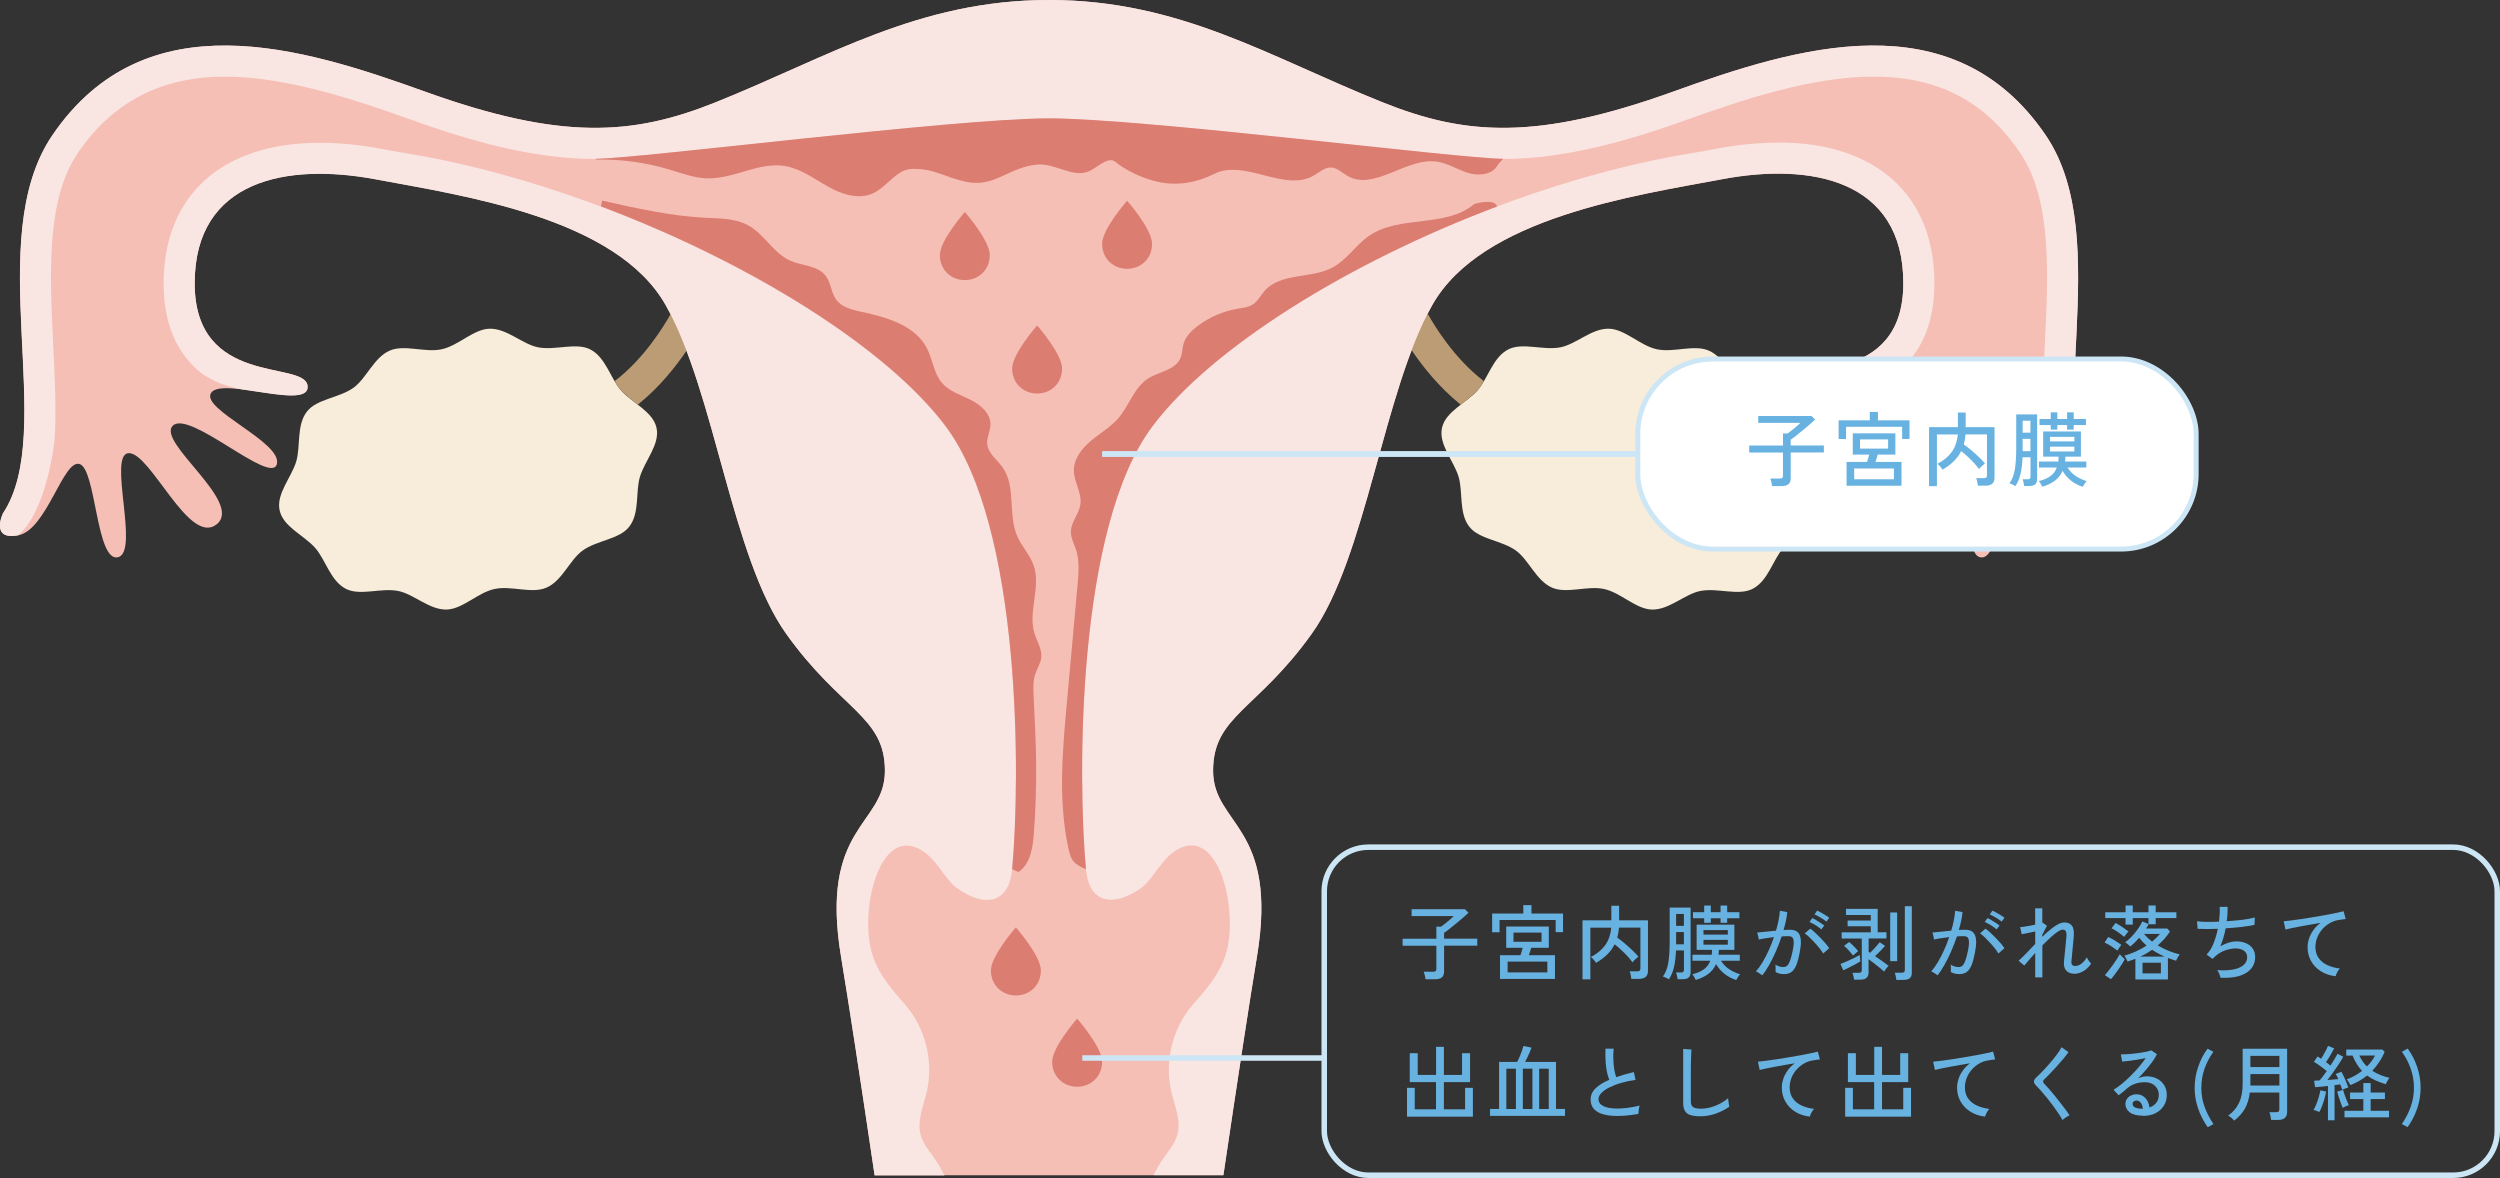
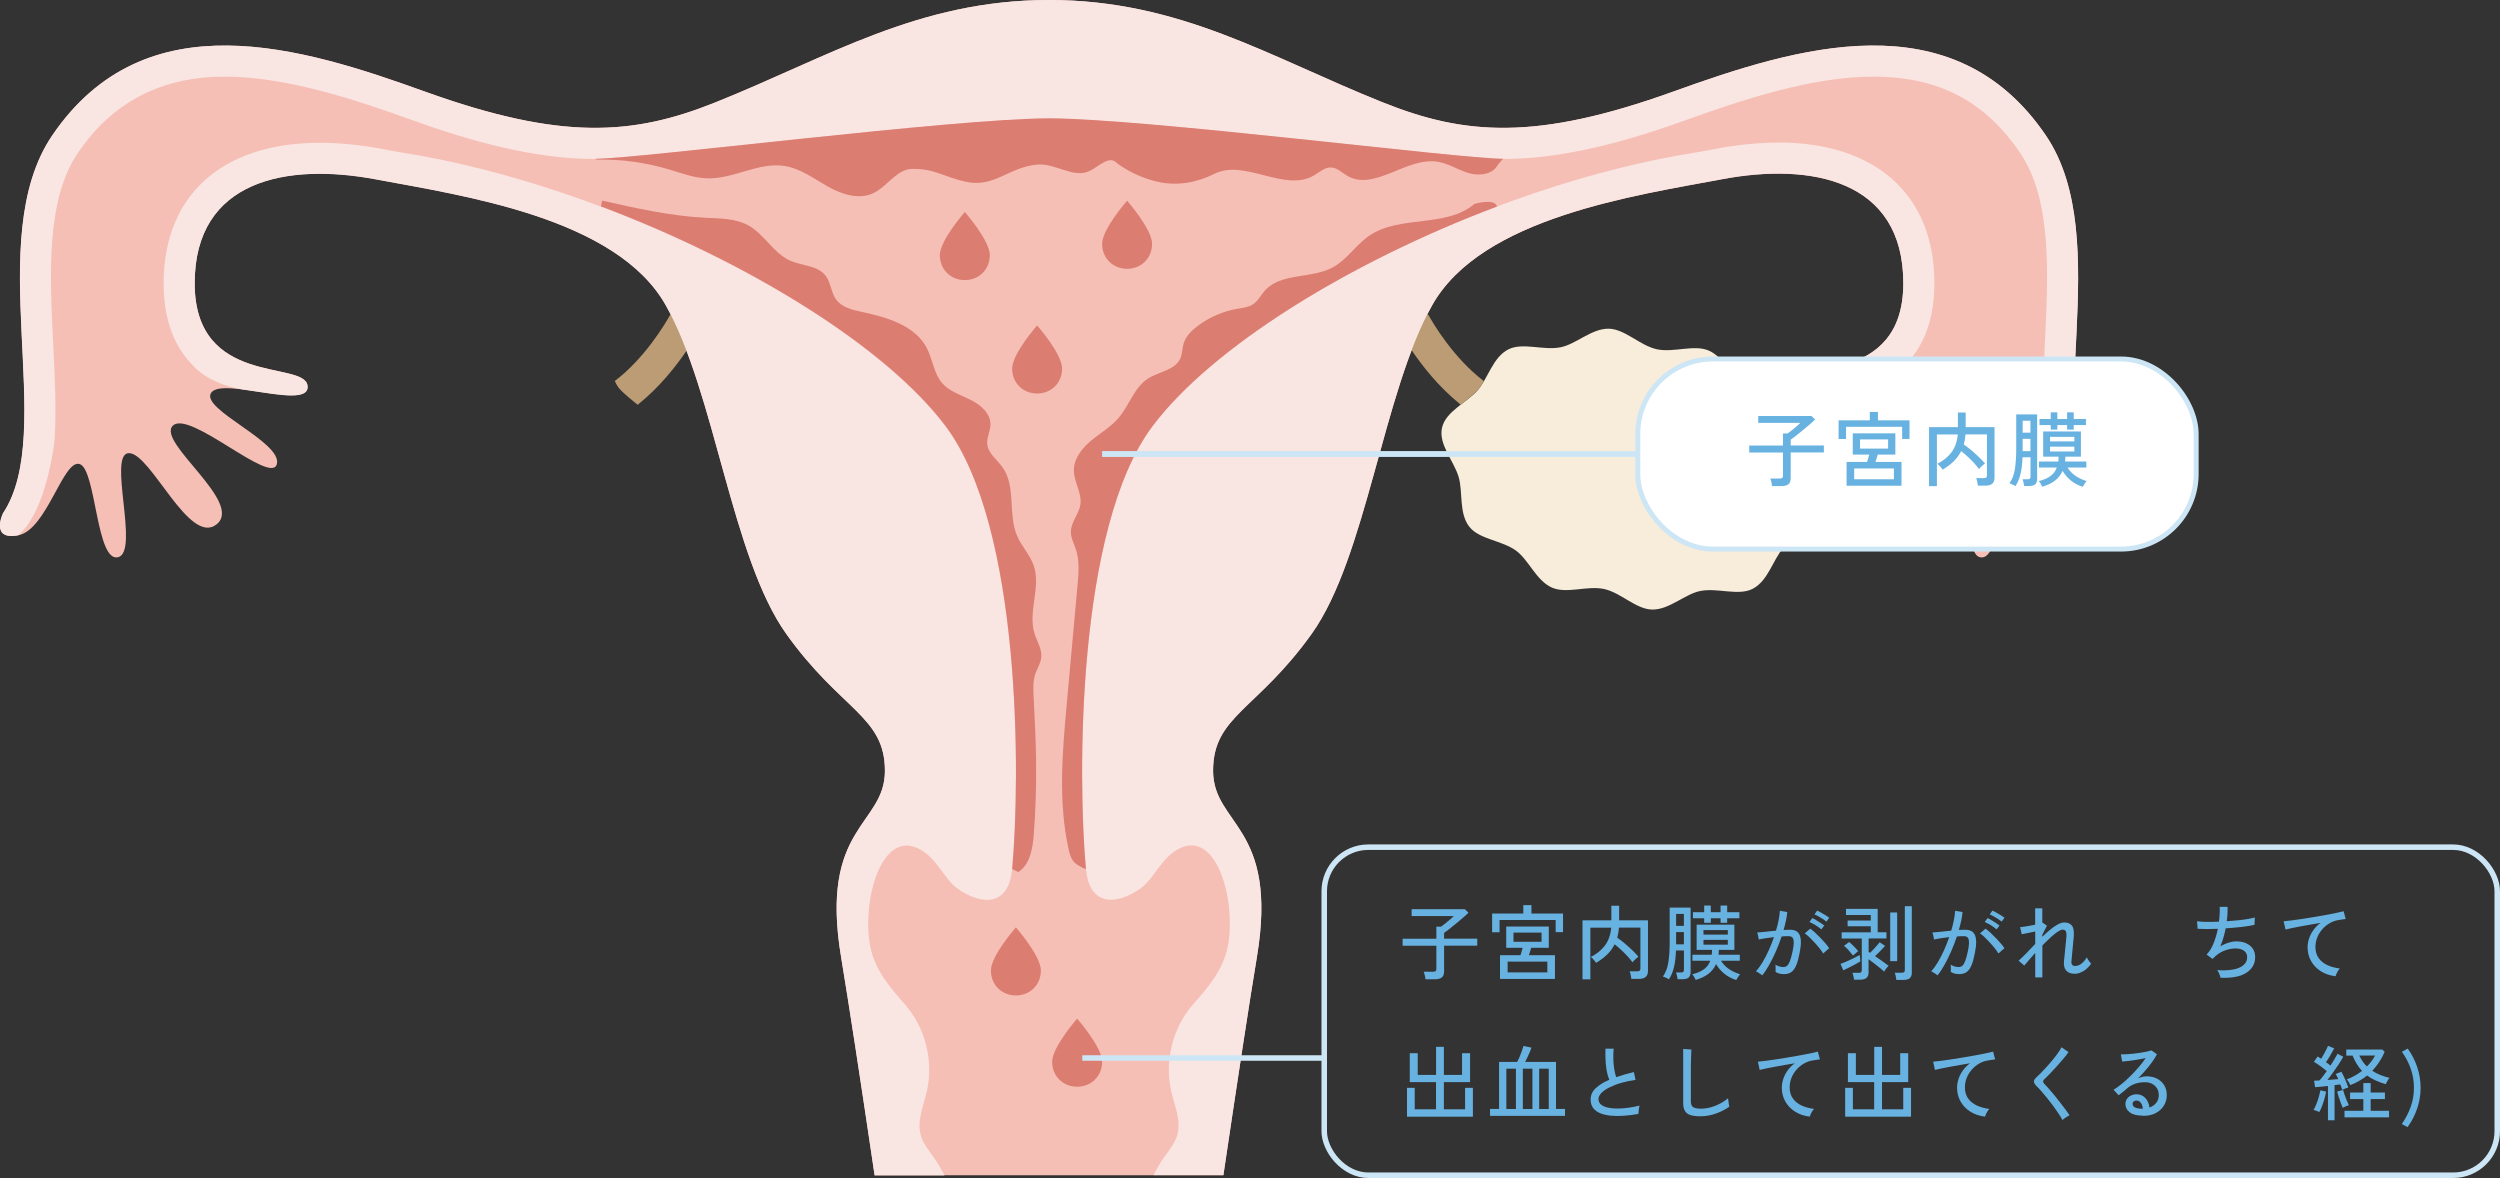
<svg xmlns="http://www.w3.org/2000/svg" id="_レイヤー_2" data-name="レイヤー 2" viewBox="0 0 427.36 201.37">
  <rect x="0" y="0" width="427.36" height="201.37" fill="#333333" stroke="none" />
  <defs>
    <style>
      .cls-1 {
        fill: #f8ecda;
      }

      .cls-2 {
        fill: #bc9c74;
      }

      .cls-3 {
        fill: #dc7d72;
      }

      .cls-4 {
        fill: #f6bfb6;
      }

      .cls-5, .cls-6, .cls-7 {
        stroke: #cde6f5;
        stroke-miterlimit: 10;
      }

      .cls-5, .cls-7 {
        fill: none;
      }

      .cls-8 {
        fill: #68b2e1;
      }

      .cls-6 {
        fill: #fff;
        stroke-width: .85px;
      }

      .cls-9 {
        fill: #f9e6e3;
      }

      .cls-7 {
        stroke-width: .94px;
      }
    </style>
  </defs>
  <g id="_デザイン" data-name="デザイン">
    <g>
      <path class="cls-4" d="M358.15,87.75c-9.36-14.05,3.69-46.78-8.43-64.61-15.92-23.41-42.73-15.03-63.67-7.49-23.41,8.43-35.58,7.49-49.63,1.87C216.99,9.75,201.79.01,179.33,0c-22.45.01-37.65,9.75-57.08,17.52-14.05,5.62-26.22,6.55-49.63-1.87C51.68,8.11,24.87-.27,8.95,23.14c-12.12,17.83.94,50.57-8.43,64.61,0,0-2.25,4.68,2.62,3.75,4.87-.94,7.68-13.11,10.49-12.17,2.81.94,2.81,16.86,6.55,15.92,3.75-.94-1.87-17.79,1.87-17.79s10.3,15.92,14.98,12.17c4.68-3.75-10.3-14.05-7.49-16.86s16.86,10.3,17.79,6.55c.94-3.75-13.11-9.36-11.24-12.17,1.87-2.81,17.04,3.13,16.48-1.24-.56-4.38-19.29.31-19.29-17.49s15.92-20.6,30.9-17.79c14.98,2.81,41.2,6.55,49.63,21.54,8.43,14.98,11.24,43.07,20.6,56.18,9.36,13.11,16.86,14.05,16.86,23.41s-11.24,9.36-7.49,31.84c1.24,7.43,3.4,21.51,5.73,37.3h59.62c2.34-15.79,4.49-29.88,5.73-37.3,3.75-22.47-7.49-22.47-7.49-31.84s7.49-10.3,16.86-23.41c9.36-13.11,12.17-41.2,20.6-56.18,8.43-14.98,34.65-18.73,49.63-21.54,14.98-2.81,30.9,0,30.9,17.79s-18.73,13.11-19.29,17.49c-.56,4.38,14.61-1.57,16.48,1.24,1.87,2.81-12.17,8.43-11.24,12.17.94,3.75,14.98-9.36,17.79-6.55,2.81,2.81-12.17,13.11-7.49,16.86,4.68,3.75,11.24-12.17,14.98-12.17s-1.87,16.86,1.87,17.79c3.75.94,3.75-14.98,6.56-15.92,2.81-.94,5.62,11.24,10.49,12.17,4.87.94,2.62-3.75,2.62-3.75Z" />
-       <path class="cls-1" d="M112.23,73.14c.62,2.81-1.98,5.57-2.83,8.34-.79,2.59,0,6.27-1.88,8.61-1.69,2.11-5.5,2.28-7.92,4.02-2.22,1.6-3.48,5.18-6.2,6.35-2.53,1.09-6.02-.4-8.89.23-2.87.63-5.42,3.44-8.17,3.51-2.96.07-5.61-2.66-8.29-3.18-2.94-.57-6.46.87-8.88-.34-2.69-1.34-3.5-5.01-5.31-7.04-1.93-2.16-5.44-3.58-6.06-6.39-.62-2.81,1.98-5.57,2.83-8.34.79-2.59,0-6.27,1.88-8.61,1.69-2.11,5.5-2.28,7.92-4.02,2.22-1.6,3.48-5.18,6.2-6.35,2.53-1.09,6.02.4,8.89-.23,2.87-.63,5.42-3.44,8.17-3.51,2.96-.07,5.61,2.66,8.29,3.18,2.94.57,6.46-.87,8.88.34,2.69,1.34,3.5,5.01,5.31,7.04,1.93,2.16,5.44,3.58,6.06,6.39Z" />
      <path class="cls-2" d="M109.18,69.05c3.57-2.88,6.33-6.38,8.17-9.08l2.23-4.42-4.96-1.83c-.98,1.76-4.39,7.49-9.51,11.4,0,0,.27.85,1.07,1.64s1.87,1.67,2.25,1.97.62.48.62.48l.13-.14Z" />
      <path class="cls-1" d="M246.5,73.14c-.62,2.81,1.98,5.57,2.83,8.34.79,2.59,0,6.27,1.88,8.61,1.69,2.11,5.5,2.28,7.92,4.02,2.22,1.6,3.48,5.18,6.2,6.35,2.53,1.09,6.02-.4,8.89.23,2.87.63,5.42,3.44,8.17,3.51,2.96.07,5.61-2.66,8.29-3.18,2.94-.57,6.46.87,8.88-.34,2.69-1.34,3.5-5.01,5.31-7.04,1.93-2.16,5.44-3.58,6.06-6.39.62-2.81-1.98-5.57-2.83-8.34-.79-2.59,0-6.27-1.88-8.61-1.69-2.11-5.5-2.28-7.92-4.02-2.22-1.6-3.48-5.18-6.2-6.35-2.53-1.09-6.02.4-8.89-.23-2.87-.63-5.42-3.44-8.17-3.51-2.96-.07-5.61,2.66-8.29,3.18-2.94.57-6.46-.87-8.88.34-2.69,1.34-3.5,5.01-5.31,7.04-1.93,2.16-5.44,3.58-6.06,6.39Z" />
      <path class="cls-2" d="M249.55,69.05c-3.57-2.88-6.33-6.38-8.17-9.08l-2.23-4.42,4.96-1.83c.98,1.76,4.39,7.49,9.51,11.4,0,0-.27.85-1.07,1.64-.8.79-1.87,1.67-2.25,1.97-.38.29-.62.48-.62.48l-.13-.14Z" />
      <path class="cls-9" d="M355.53,91.5c-4.94-4.21-6.2-16.18-6.2-16.18-.33-5.12-.06-10.68.22-16.38.6-12.19,1.23-24.8-4.22-32.81-6.04-8.89-14.01-13.03-25.08-13.03-10.55,0-22.26,3.9-32.41,7.55-12.36,4.45-22.18,6.52-30.9,6.52-7.41,0-61.45-6.91-77.65-6.91h.07c-16.2,0-70.24,6.91-77.65,6.91-8.72,0-18.53-2.07-30.9-6.52-10.14-3.65-21.85-7.55-32.41-7.55s-19.04,4.14-25.08,13.03c-5.45,8.01-4.83,20.62-4.22,32.81.28,5.7.56,11.26.22,16.38,0,0-1.26,11.97-6.2,16.18-4.87.94-2.62-3.75-2.62-3.75,9.36-14.05-3.69-46.78,8.43-64.61C24.87-.27,51.68,8.11,72.62,15.65c23.41,8.43,35.58,7.49,49.63,1.87C141.69,9.74,156.9,0,179.37,0h-.07c22.47,0,37.68,9.74,57.12,17.52,14.05,5.62,26.22,6.55,49.63-1.87,20.94-7.54,47.76-15.92,63.67,7.49,12.12,17.83-.94,50.57,8.43,64.61,0,0,2.25,4.68-2.62,3.75Z" />
      <g>
        <path class="cls-9" d="M157.4,194.05c-.69-2.43.44-4.95,1.02-7.41,1.21-5.17-.2-10.89-3.7-14.9-2.45-2.81-5.2-5.83-5.99-10.12-1.39-7.55,1.85-19.71,8.27-16.57,3.16,1.54,4.34,5.21,6.72,6.87,4.26,2.98,8.71,2.9,9.28-3.31,1.41-15.48,1.66-58.37-11.38-75.73-14.58-19.4-56.85-41.16-93.12-46.83-1.17-.18-2.28-.42-3.34-.61-3.65-.68-7.18-1.03-10.49-1.03-16.72,0-26.7,8.99-26.7,24.04,0,6.84,2.2,11.27,5.19,14.2,0,0,2.65,3.3,9.62,4.13l.46.07c4.62.68,9.66,1.65,9.33-.91-.56-4.38-19.29.31-19.29-17.49s15.92-20.6,30.9-17.79c14.98,2.81,41.2,6.55,49.63,21.54,8.43,14.98,11.24,43.07,20.6,56.18,9.36,13.11,16.86,14.05,16.86,23.41s-11.24,9.36-7.49,31.84c1.24,7.43,3.4,21.51,5.73,37.3h11.94c-.55-1.07-1.15-2.12-1.84-3.1-.85-1.19-1.82-2.35-2.22-3.76Z" />
        <path class="cls-9" d="M303.98,24.38c-3.31,0-6.84.35-10.49,1.03-1.06.2-2.17.43-3.34.61-36.26,5.67-78.54,27.43-93.12,46.83-13.04,17.36-12.79,60.25-11.38,75.73.56,6.21,5.01,6.29,9.28,3.31,2.38-1.66,3.56-5.33,6.72-6.87,6.42-3.14,9.66,9.02,8.27,16.57-.79,4.3-3.54,7.32-5.99,10.12-3.49,4.01-4.91,9.73-3.7,14.9.58,2.46,1.72,4.98,1.02,7.41-.4,1.41-1.37,2.57-2.22,3.76-.7.98-1.29,2.03-1.84,3.1h11.94c2.34-15.79,4.49-29.88,5.73-37.3,3.75-22.47-7.49-22.47-7.49-31.84s7.49-10.3,16.86-23.41c9.36-13.11,12.17-41.2,20.6-56.18,8.43-14.98,34.65-18.73,49.63-21.54,14.98-2.81,30.9,0,30.9,17.79s-18.73,13.11-19.29,17.49c-.33,2.56,4.71,1.59,9.33.91l.46-.07c6.98-.82,9.62-4.13,9.62-4.13,2.99-2.93,5.19-7.36,5.19-14.2,0-15.05-9.98-24.04-26.7-24.04Z" />
      </g>
      <path class="cls-9" d="M179.37,31.1s-.03,0-.04,0-.03,0-.04,0h.07Z" />
      <path class="cls-9" d="M179.3,0s.03,0,.04,0,.02,0,.04,0h-.07Z" />
      <path class="cls-9" d="M179.3,20.26s.03,0,.04,0,.03,0,.04,0h-.07Z" />
      <path class="cls-3" d="M256.05,28.16c-.85,1.7-3.22,1.96-5.03,1.42-1.82-.55-3.46-1.66-5.33-1.94-5.29-.8-10.75,5.11-15.37,2.42-.91-.53-1.73-1.39-2.79-1.43-1.1-.04-2,.83-2.95,1.38-5.04,2.91-11.8-2.9-17-.29-2.96,1.49-6.3,2.11-9.62,1.37-3.98-.89-6.7-2.92-7.17-3.34-1.29-1.15-2.99.75-4.55,1.49-2.75,1.3-5.84-1.37-8.87-1.11-4.97.43-7.34,3.99-12.22,2.95-3.76-.8-5.45-2.32-9.29-2.2-2.64.09-4.19,3.03-6.59,4.15-2.47,1.16-5.4.19-7.77-1.15s-4.64-3.06-7.33-3.5c-4.45-.73-8.77,2.24-13.28,2.11-2.25-.06-4.39-.89-6.54-1.53-3.99-1.19-8.16-1.76-12.33-1.68l-.29-.14c7.4,0,61.37-6.9,77.61-6.91,16.24.01,70.21,6.91,77.61,6.91" />
      <path class="cls-3" d="M174.05,149.09c2.04-1.29,2.48-4.03,2.67-6.44.31-4.06.44-8.14.4-12.22-.04-3.81-.24-7.62-.43-11.43-.06-1.26-.12-2.55.27-3.74.32-.97.94-1.85,1.04-2.87.15-1.43-.74-2.74-1.16-4.11-1.15-3.73,1.14-7.91-.13-11.6-.63-1.83-2.07-3.28-2.84-5.07-1.6-3.72-.14-8.46-2.5-11.75-.94-1.31-2.48-2.37-2.61-3.98-.1-1.12.54-2.19.56-3.31.03-1.91-1.69-3.37-3.4-4.22s-3.65-1.44-4.89-2.89c-1.4-1.64-1.58-3.98-2.56-5.9-2.02-3.95-6.88-5.33-11.22-6.26-1.6-.34-3.36-.77-4.32-2.1-.87-1.2-.88-2.87-1.78-4.05-1.36-1.79-4.05-1.69-6.1-2.61-2.83-1.27-4.36-4.45-7.07-5.98-2.19-1.23-4.83-1.21-7.34-1.33-5.98-.3-11.86-1.62-17.71-2.94l-.19.99c25.45,9.57,48.82,24.13,58.91,37.56,13.04,17.36,12.79,60.25,11.38,75.73l1.04.49Z" />
      <path class="cls-3" d="M255.92,35.3c-25.45,9.57-48.82,24.13-58.91,37.56-13.04,17.36-12.79,60.25-11.38,75.73,0,0-1.13-.45-1.82-1.03s-.95-1.51-1.14-2.39c-1.81-8.17-1.06-16.65-.3-24.98.61-6.74,1.22-13.47,1.83-20.21.18-2.03.36-4.12-.28-6.06-.33-.99-.87-1.95-.86-3,0-1.67,1.39-3.05,1.63-4.7.27-1.95-1.09-3.79-1.12-5.75-.03-2.04,1.37-3.83,2.94-5.14,1.57-1.31,3.39-2.34,4.71-3.9,1.83-2.15,2.66-5.21,5.04-6.73,1.87-1.19,4.61-1.41,5.51-3.44.35-.8.31-1.71.56-2.54.37-1.23,1.34-2.19,2.36-2.97,2.02-1.53,4.41-2.56,6.9-2.98.88-.15,1.82-.24,2.57-.73.87-.56,1.35-1.56,2.03-2.34,2.76-3.12,7.96-2.01,11.63-3.99,2.43-1.31,3.95-3.85,6.23-5.41,5.23-3.59,13.14-1.31,17.97-5.43,0,0,3.47-1.05,3.88.41Z" />
      <path class="cls-3" d="M192.67,34.31s4.27,4.85,4.27,7.37c0,2.52-1.91,4.27-4.27,4.27-2.36,0-4.27-1.75-4.27-4.27s4.27-7.37,4.27-7.37Z" />
      <path class="cls-3" d="M164.93,36.24s4.27,4.85,4.27,7.37c0,2.52-1.91,4.27-4.27,4.27-2.36,0-4.27-1.75-4.27-4.27s4.27-7.37,4.27-7.37Z" />
      <path class="cls-3" d="M177.29,55.63s4.27,4.85,4.27,7.37-1.91,4.27-4.27,4.27c-2.36,0-4.27-1.75-4.27-4.27s4.27-7.37,4.27-7.37Z" />
      <path class="cls-3" d="M184.13,174.13s4.27,4.85,4.27,7.37-1.91,4.27-4.27,4.27c-2.36,0-4.27-1.75-4.27-4.27s4.27-7.37,4.27-7.37Z" />
      <path class="cls-3" d="M173.66,158.53s4.27,4.85,4.27,7.37c0,2.52-1.91,4.27-4.27,4.27-2.36,0-4.27-1.75-4.27-4.27s4.27-7.37,4.27-7.37Z" />
      <rect class="cls-7" x="226.37" y="144.82" width="200.52" height="56.08" rx="7.54" ry="7.54" />
      <g>
        <path class="cls-8" d="M243.67,167.41c0-.19-.04-.41-.11-.68s-.12-.47-.19-.62h1.62c.2,0,.34-.04.42-.1.08-.07.13-.2.13-.39v-3.95h-5.77v-1.2h5.77v-2.06h.8c.2-.14.44-.32.72-.55.28-.23.56-.46.83-.69.27-.23.48-.42.62-.57h-7.2v-1.18h9.1l.62.6c-.18.18-.41.39-.69.64-.29.25-.59.52-.92.79-.33.28-.66.55-.99.81-.33.27-.63.51-.9.72s-.5.38-.67.49v.99h5.67v1.2h-5.67v4.4c0,.47-.13.81-.38,1.02-.26.21-.65.32-1.17.32h-1.64Z" />
        <path class="cls-8" d="M255.07,159.35v-3.19h5.33v-1.43h1.39v1.43h5.4v3.18h-1.26v-2.07h-9.59v2.09h-1.27ZM256.42,167.34v-4.06h3.5c.07-.19.13-.4.2-.64.07-.24.13-.45.17-.62h-2.81v-3.63h7.28v3.63h-3.01c-.06.19-.12.4-.19.63-.07.23-.14.44-.2.63h4.45v4.06h-9.39ZM257.72,166.23h6.79v-1.85h-6.79v1.85ZM258.72,161h4.8v-1.58h-4.8v1.58Z" />
        <path class="cls-8" d="M270.52,167.4v-10.08h4.93v-2.49h1.33v2.49h4.93v8.68c0,.89-.52,1.33-1.55,1.33h-1.29c-.02-.18-.06-.4-.11-.67-.06-.27-.12-.47-.18-.62h1.29c.2,0,.34-.03.42-.1.08-.07.13-.2.13-.38v-6.99h-3.67c-.04.62-.14,1.19-.29,1.72.41.28.84.61,1.3,1,.46.39.89.78,1.3,1.17.41.39.75.75,1.02,1.08-.08.06-.2.15-.34.27-.14.12-.27.25-.4.37s-.22.24-.27.33c-.23-.33-.52-.67-.85-1.04-.34-.36-.7-.73-1.08-1.08-.38-.36-.76-.68-1.13-.97-.34.67-.77,1.26-1.31,1.78-.54.51-1.16.98-1.88,1.4-.04-.09-.11-.21-.23-.35-.12-.14-.24-.28-.36-.41-.13-.13-.23-.21-.3-.25.97-.48,1.77-1.12,2.39-1.92.62-.81.99-1.84,1.11-3.09h-3.57v8.83h-1.32Z" />
        <path class="cls-8" d="M285.29,167.41c-.07-.05-.16-.1-.29-.17s-.26-.13-.4-.19c-.13-.06-.25-.1-.34-.12.46-.63.77-1.42.92-2.35.16-.93.24-2.11.24-3.55v-5.88h3.58v11c0,.43-.11.74-.32.94s-.57.3-1.06.3h-.84c-.02-.17-.06-.37-.11-.6-.06-.23-.11-.42-.17-.55h.84c.19,0,.32-.03.4-.1.08-.07.12-.19.12-.36v-3.3h-1.36c-.04,1.08-.15,2.03-.34,2.84-.19.81-.48,1.5-.87,2.08ZM286.52,158.27h1.33v-2.04h-1.33v2.04ZM286.52,161.43h1.33v-2.1h-1.33v2.1ZM289.88,167.52c-.06-.13-.14-.3-.27-.51-.12-.21-.23-.36-.34-.46.86-.21,1.54-.51,2.03-.88.5-.37.85-.85,1.06-1.44h-3.05v-1.02h3.3c.02-.13.03-.26.04-.4,0-.14.01-.28.01-.43h-2.63v-4.31h6.45v4.31h-2.65c0,.15-.02.29-.02.43s-.02.27-.04.4h3.64v1.02h-3.22c.37.59.84,1.07,1.39,1.44.55.37,1.18.66,1.88.88-.07.06-.14.15-.23.28s-.17.26-.25.39c-.07.13-.13.23-.18.31-.78-.25-1.46-.61-2.04-1.08s-1.04-1.01-1.41-1.64c-.29.65-.72,1.2-1.29,1.65-.57.44-1.31.8-2.23,1.07ZM291.32,157.75v-.78h-1.92v-1.04h1.92v-1.13h1.13v1.13h1.67v-1.13h1.13v1.13h2.09v1.04h-2.09v.78h-1.13v-.78h-1.67v.78h-1.13ZM291.2,159.77h4.16v-.78h-4.16v.78ZM291.2,161.49h4.16v-.83h-4.16v.83Z" />
        <path class="cls-8" d="M301.22,166.71c-.06-.06-.15-.13-.29-.22-.14-.09-.28-.18-.43-.27-.14-.09-.26-.14-.34-.16.38-.42.76-.94,1.13-1.56.37-.62.73-1.3,1.06-2.04.34-.74.63-1.5.9-2.27-.5.07-.99.13-1.46.2-.47.07-.85.14-1.14.22,0-.08-.03-.21-.06-.37-.03-.16-.07-.33-.11-.49s-.08-.28-.11-.34c.33-.03.79-.07,1.39-.13.6-.06,1.21-.12,1.83-.19.19-.61.34-1.2.45-1.78.11-.58.19-1.12.22-1.62l1.26.22c-.04.46-.11.95-.22,1.46-.11.52-.25,1.05-.41,1.6.44-.03.8-.04,1.08-.04.36,0,.68.06.96.18.27.12.49.32.65.61.16.29.25.69.27,1.2.02.51-.05,1.16-.21,1.95-.17.89-.36,1.6-.58,2.13-.22.53-.5.92-.83,1.16-.33.24-.75.36-1.25.36-.26,0-.51-.03-.76-.08-.24-.06-.48-.15-.7-.29,0-.17.01-.38.01-.63s-.01-.46-.04-.62c.44.27.89.41,1.36.41.25,0,.47-.07.64-.22.18-.15.34-.42.49-.81.15-.39.3-.94.45-1.65.12-.58.19-1.04.2-1.39,0-.35-.03-.61-.1-.78s-.19-.29-.33-.35c-.14-.06-.3-.08-.49-.08-.15,0-.32,0-.52.01s-.41.02-.63.04c-.29.87-.62,1.72-.99,2.57-.37.84-.76,1.62-1.16,2.33-.4.71-.79,1.3-1.18,1.76ZM311.67,163c-.15-.25-.36-.54-.62-.88-.27-.33-.55-.67-.86-1-.31-.34-.61-.64-.9-.92s-.55-.49-.78-.64l.94-.81c.24.17.52.39.82.67.3.28.61.58.92.9.31.32.6.64.87.95.27.31.47.59.62.82l-1.01.9ZM311.34,158.87c-.17-.15-.37-.31-.61-.47-.24-.16-.48-.32-.74-.46s-.48-.26-.67-.34l.48-.66c.18.07.4.19.66.35.26.16.52.32.78.49s.46.31.61.43l-.5.66ZM312.21,157.55c-.17-.15-.38-.3-.62-.46-.25-.16-.5-.31-.75-.45-.25-.14-.48-.25-.67-.32l.46-.66c.18.07.4.19.66.34.27.15.53.3.79.46.26.16.47.3.62.42l-.49.67Z" />
        <path class="cls-8" d="M315.1,165.87l-.48-1.09c.31-.11.67-.26,1.08-.44.42-.18.82-.37,1.22-.57.4-.2.73-.37.99-.52l.11,1.09c-.22.14-.51.31-.87.5-.36.19-.72.38-1.08.56-.37.18-.69.34-.97.47ZM316.93,167.48c0-.16-.04-.36-.1-.61-.06-.25-.11-.44-.17-.57h1.08c.19,0,.32-.03.4-.1s.12-.19.12-.36v-5.4h-3.44v-1.06h4.98v-1.04h-3.96v-.98h3.96v-.94h-4.24v-1.05h5.42v4h1.5v1.06h-3.05v2.31s.09.04.13.06.08.05.12.08c.18-.17.37-.37.58-.59s.41-.45.6-.67c.19-.22.34-.4.46-.55l.92.63c-.23.26-.5.55-.81.87s-.61.61-.9.88c.41.27.82.55,1.23.85s.77.56,1.08.8c-.08.08-.16.18-.27.3-.1.13-.2.25-.29.38-.09.13-.16.23-.2.31-.22-.2-.49-.42-.78-.67-.3-.25-.61-.5-.94-.75-.33-.25-.64-.48-.94-.7v2.28c0,.81-.47,1.22-1.41,1.22h-1.08ZM316.76,163.34c-.21-.27-.45-.56-.72-.87s-.55-.57-.82-.78l.87-.66c.26.21.54.46.83.75s.53.56.72.81c-.05.04-.13.11-.25.21-.12.1-.24.21-.36.31-.12.11-.21.18-.27.23ZM323.12,164.3v-8.32h1.19v8.32h-1.19ZM324.17,167.52c0-.1-.03-.24-.06-.4-.03-.16-.06-.32-.1-.48-.04-.15-.07-.27-.11-.36h1.2c.19,0,.32-.03.4-.1s.12-.19.12-.36v-10.91h1.19v11.38c0,.43-.12.74-.35.93s-.59.29-1.06.29h-1.23Z" />
        <path class="cls-8" d="M331.18,166.71c-.06-.06-.15-.13-.29-.22-.14-.09-.28-.18-.43-.27-.14-.09-.26-.14-.34-.16.38-.42.76-.94,1.13-1.56.37-.62.73-1.3,1.06-2.04.34-.74.63-1.5.9-2.27-.5.07-.99.13-1.46.2-.47.07-.85.14-1.14.22,0-.08-.03-.21-.06-.37-.03-.16-.07-.33-.11-.49s-.08-.28-.11-.34c.33-.03.79-.07,1.39-.13.6-.06,1.21-.12,1.83-.19.19-.61.34-1.2.45-1.78.11-.58.19-1.12.22-1.62l1.26.22c-.04.46-.11.95-.22,1.46-.11.52-.25,1.05-.41,1.6.44-.03.8-.04,1.08-.04.36,0,.68.06.96.18.27.12.49.32.65.61.16.29.25.69.27,1.2.02.51-.05,1.16-.21,1.95-.17.89-.36,1.6-.58,2.13-.22.53-.5.92-.83,1.16-.33.24-.75.36-1.25.36-.26,0-.51-.03-.76-.08-.24-.06-.48-.15-.7-.29,0-.17.01-.38.01-.63s-.01-.46-.04-.62c.44.27.89.41,1.36.41.25,0,.47-.07.64-.22.18-.15.34-.42.49-.81.15-.39.3-.94.45-1.65.12-.58.19-1.04.2-1.39,0-.35-.03-.61-.1-.78s-.19-.29-.33-.35c-.14-.06-.3-.08-.49-.08-.15,0-.32,0-.52.01s-.41.02-.63.04c-.29.87-.62,1.72-.99,2.57-.37.84-.76,1.62-1.16,2.33-.4.71-.79,1.3-1.18,1.76ZM341.63,163c-.15-.25-.36-.54-.62-.88-.27-.33-.55-.67-.86-1-.31-.34-.61-.64-.9-.92s-.55-.49-.78-.64l.94-.81c.24.17.52.39.82.67.3.28.61.58.92.9.31.32.6.64.87.95.27.31.47.59.62.82l-1.01.9ZM341.3,158.87c-.17-.15-.37-.31-.61-.47-.24-.16-.48-.32-.74-.46s-.48-.26-.67-.34l.48-.66c.18.07.4.19.66.35.26.16.52.32.78.49s.46.31.61.43l-.5.66ZM342.17,157.55c-.17-.15-.38-.3-.62-.46-.25-.16-.5-.31-.75-.45-.25-.14-.48-.25-.67-.32l.46-.66c.18.07.4.19.66.34.27.15.53.3.79.46.26.16.47.3.62.42l-.49.67Z" />
        <path class="cls-8" d="M347.91,167.09v-4.2c-.38.43-.74.83-1.06,1.21-.33.38-.6.7-.81.96l-.97-.83c.38-.34.82-.76,1.31-1.27s1-1.05,1.53-1.6v-2.13c-.43.09-.86.18-1.29.27-.43.09-.77.16-1.02.2l-.27-1.22c.18,0,.41-.03.69-.07.28-.04.59-.09.92-.15.33-.06.65-.12.96-.19v-2.8h1.22v2.49s.07-.03.08-.03l.71.52-.8,1.57v.32c.47-.45.92-.86,1.37-1.23.45-.37.88-.67,1.29-.89.41-.22.78-.33,1.11-.33.58,0,1.01.18,1.29.53.29.35.39.96.33,1.81,0,.15-.03.38-.06.69-.03.31-.07.65-.1,1.02-.03.37-.07.74-.1,1.11-.04.36-.07.68-.09.95-.02.27-.04.45-.05.55-.05.52.17.78.64.78.38,0,.75-.14,1.11-.43.35-.29.65-.64.88-1.05.04.09.1.21.19.36.09.15.18.28.28.41.1.13.18.23.26.31-.21.34-.48.63-.79.9s-.64.46-.99.61c-.35.15-.69.22-1.01.22-.63,0-1.12-.17-1.44-.52-.33-.35-.46-.86-.41-1.55,0-.09.03-.28.06-.57s.06-.61.1-.99c.04-.37.08-.75.11-1.13.04-.38.07-.73.1-1.03.03-.3.05-.52.06-.67.02-.38-.02-.66-.12-.83s-.28-.25-.55-.25c-.21,0-.49.12-.86.37-.37.25-.77.58-1.22.99-.44.41-.9.85-1.37,1.33v5.47h-1.22Z" />
-         <path class="cls-8" d="M361.97,162.5c-.32-.24-.68-.49-1.08-.76-.4-.26-.78-.47-1.13-.62l.63-.95c.38.18.77.39,1.17.63.4.24.75.49,1.07.73-.06.07-.13.16-.22.29s-.17.25-.26.38-.14.23-.18.3ZM360.85,167.38l-1.04-.69c.17-.18.38-.42.62-.73.25-.31.5-.65.76-1.02.26-.36.49-.71.7-1.04.21-.33.37-.59.47-.78.05.05.13.13.24.25.11.12.23.24.35.36s.21.2.27.26c-.1.2-.25.45-.44.75-.19.3-.4.62-.64.96-.23.34-.46.65-.69.95-.22.3-.42.54-.6.73ZM365.03,167.44v-3.54c-.21.08-.43.17-.66.24-.22.08-.45.16-.67.23-.03-.07-.08-.18-.15-.32-.07-.13-.14-.27-.22-.41-.07-.14-.14-.23-.2-.27.69-.19,1.36-.43,2-.73.64-.3,1.25-.63,1.82-1.01-.48-.4-.9-.84-1.27-1.32-.25.29-.51.56-.77.82-.26.26-.52.48-.78.67-.05-.07-.13-.15-.24-.25-.11-.1-.22-.19-.34-.29s-.2-.15-.27-.18c.38-.27.77-.61,1.15-1.01.38-.41.73-.84,1.05-1.29s.56-.88.74-1.27l1.05.45v-1.02h-2.69v1.12h-1.23v-1.12h-3.47v-.99h3.47v-1.16h1.23v1.16h2.69v-1.16h1.23v1.16h3.54v.99h-3.54v1.06h-1.22c-.06.11-.12.23-.19.35-.07.12-.15.25-.23.38h3.63l.45.52c-.29.44-.61.85-.96,1.25-.35.39-.73.76-1.13,1.11.58.35,1.19.66,1.83.92.64.26,1.29.47,1.94.63-.06.06-.13.16-.22.3-.09.15-.17.29-.25.43-.08.15-.13.26-.16.34-.23-.07-.47-.15-.7-.22-.23-.07-.47-.16-.7-.25v3.67h-5.57ZM363.12,160.16c-.3-.26-.65-.53-1.05-.81-.4-.28-.77-.5-1.12-.67l.7-.9c.37.2.75.43,1.14.69.39.27.74.52,1.06.76-.07.07-.15.16-.25.28-.1.12-.19.24-.28.36-.09.12-.16.21-.2.29ZM365.87,163.52h4.16c-.74-.32-1.45-.7-2.13-1.16-.32.21-.64.42-.98.62-.34.2-.69.38-1.05.55ZM366.25,166.4h3.14v-1.83h-3.14v1.83ZM367.89,160.96c.25-.21.49-.43.71-.64.22-.21.43-.44.63-.67h-2.73c.39.46.85.9,1.39,1.32Z" />
        <path class="cls-8" d="M379.59,167.16c-.04-.19-.11-.42-.22-.69-.11-.27-.23-.48-.36-.64,1.03.08,1.92.05,2.7-.09.77-.14,1.37-.39,1.79-.75.42-.35.64-.81.64-1.37,0-.48-.19-.85-.56-1.11-.37-.25-.84-.38-1.4-.38-.62,0-1.28.13-1.97.39-.69.26-1.33.71-1.92,1.34l-.06.07h-.01s-1.02-.76-1.02-.76c.47-.46.86-1.08,1.18-1.88.32-.79.57-1.63.75-2.52-1.34.06-2.5.06-3.46,0l-.1-1.29c.44.07.99.1,1.65.11.66,0,1.36,0,2.1-.04.06-.46.1-.9.12-1.33.02-.43.03-.83,0-1.2h1.36c0,.35,0,.73-.02,1.14-.02.42-.07.86-.13,1.32.65-.05,1.29-.1,1.9-.16s1.17-.13,1.67-.22.91-.17,1.23-.27l-.06,1.27c-.58.13-1.31.25-2.18.35-.88.1-1.79.18-2.74.24-.1.52-.23,1.05-.38,1.57-.15.52-.33,1.02-.53,1.5.48-.27.94-.48,1.4-.62.46-.14.9-.22,1.33-.22.62,0,1.17.1,1.65.31s.87.52,1.15.92.42.89.42,1.46c0,1.13-.5,2.02-1.49,2.67s-2.47.94-4.42.86Z" />
        <path class="cls-8" d="M399.26,166.88c-.93-.1-1.76-.38-2.49-.83-.72-.45-1.29-1.03-1.69-1.74-.41-.71-.61-1.51-.61-2.39,0-.47.08-.95.24-1.45.16-.5.4-.98.74-1.46.33-.47.74-.89,1.24-1.25-.58.09-1.17.19-1.76.3-.6.11-1.17.21-1.72.31s-1.04.2-1.48.29c-.44.09-.78.17-1.04.24l-.31-1.41c.31-.03.73-.07,1.26-.14.53-.07,1.13-.15,1.8-.25.67-.1,1.36-.21,2.06-.33s1.4-.24,2.07-.36c.67-.12,1.27-.24,1.8-.35s.95-.21,1.26-.29l.35,1.33c-.13,0-.3.03-.5.06-.2.03-.43.07-.68.11-.53.07-1.04.25-1.52.52s-.91.62-1.28,1.04-.67.89-.88,1.42c-.21.53-.31,1.08-.31,1.66,0,.74.19,1.36.56,1.88s.88.92,1.5,1.2,1.33.48,2.11.57c-.16.17-.31.39-.45.65-.14.27-.23.48-.27.65Z" />
        <path class="cls-8" d="M240.52,190.89v-4.93h1.32v3.67h3.64v-4.65h-4.49v-4.94h1.36v3.71h3.14v-4.8h1.33v4.8h3.11v-3.71h1.37v4.94h-4.48v4.65h3.63v-3.67h1.33v4.93h-11.24Z" />
        <path class="cls-8" d="M254.71,190.75v-1.18h1.55v-8.04h3.08c.14-.24.28-.53.42-.86.14-.33.27-.67.39-1,.12-.34.21-.62.28-.87l1.37.29c-.07.22-.17.48-.3.77-.13.29-.26.58-.39.87-.14.29-.27.56-.4.8h5.28v8.04h1.54v1.18h-12.82ZM257.5,189.58h1.64v-6.9h-1.64v6.9ZM260.32,189.58h1.64v-6.9h-1.64v6.9ZM263.11,189.58h1.64v-6.9h-1.64v6.9Z" />
        <path class="cls-8" d="M280.07,190.42c-.84.15-1.66.25-2.45.31-.79.06-1.54.05-2.23-.01-.69-.07-1.3-.2-1.82-.41s-.93-.51-1.22-.89c-.29-.38-.44-.87-.44-1.46,0-.75.29-1.4.88-1.95s1.36-1.03,2.32-1.43c-.25-.56-.43-1.29-.55-2.19-.11-.9-.15-1.94-.11-3.13h1.4c-.06.55-.08,1.13-.06,1.74s.06,1.19.15,1.74.2,1.01.34,1.39c.47-.16.95-.31,1.46-.46.51-.14,1.03-.28,1.56-.41l.29,1.34c-.84.11-1.64.28-2.41.5-.77.22-1.44.48-2.03.77-.59.29-1.05.61-1.39.96s-.51.7-.51,1.05c0,.44.19.79.57,1.04.38.26.9.43,1.55.51s1.41.09,2.25.01c.84-.07,1.73-.22,2.67-.45-.07.18-.12.41-.15.69-.04.28-.06.52-.06.72Z" />
        <path class="cls-8" d="M290.67,190.82c-.69,0-1.25-.07-1.69-.2-.43-.13-.75-.37-.95-.71-.2-.34-.3-.79-.3-1.37v-9.23l1.41.1c0,.15-.02.41-.04.78-.02.37-.03.78-.04,1.23,0,.35-.02.73-.02,1.14,0,.42,0,.86,0,1.32v4.42c0,.46.13.77.38.95s.7.27,1.32.27c.59,0,1.17-.08,1.74-.24.57-.16,1.11-.38,1.61-.65.5-.27.94-.57,1.32-.9,0,.12.03.28.05.48.02.2.05.39.08.57.03.18.06.31.08.39-.67.49-1.44.88-2.31,1.19s-1.75.46-2.63.46Z" />
        <path class="cls-8" d="M309.38,190.88c-.93-.1-1.76-.38-2.49-.83-.72-.45-1.29-1.03-1.69-1.74-.41-.71-.61-1.51-.61-2.39,0-.47.08-.95.24-1.45.16-.5.4-.98.74-1.46.33-.47.74-.89,1.24-1.25-.58.09-1.17.19-1.76.3-.6.11-1.17.21-1.72.31s-1.04.2-1.48.29c-.44.09-.78.17-1.04.24l-.31-1.41c.31-.03.73-.07,1.26-.14.53-.07,1.13-.15,1.8-.25.67-.1,1.36-.21,2.06-.33s1.4-.24,2.07-.36c.67-.12,1.27-.24,1.8-.35s.95-.21,1.26-.29l.35,1.33c-.13,0-.3.03-.5.06-.2.03-.43.07-.68.11-.53.07-1.04.25-1.52.52s-.91.62-1.28,1.04-.67.89-.88,1.42c-.21.53-.31,1.08-.31,1.66,0,.74.19,1.36.56,1.88s.88.92,1.5,1.2,1.33.48,2.11.57c-.16.17-.31.39-.45.65-.14.27-.23.48-.27.65Z" />
        <path class="cls-8" d="M315.42,190.89v-4.93h1.32v3.67h3.64v-4.65h-4.49v-4.94h1.36v3.71h3.14v-4.8h1.33v4.8h3.11v-3.71h1.37v4.94h-4.48v4.65h3.63v-3.67h1.33v4.93h-11.24Z" />
        <path class="cls-8" d="M339.34,190.88c-.93-.1-1.76-.38-2.49-.83-.72-.45-1.29-1.03-1.69-1.74-.41-.71-.61-1.51-.61-2.39,0-.47.08-.95.24-1.45.16-.5.4-.98.74-1.46.33-.47.74-.89,1.24-1.25-.58.09-1.17.19-1.76.3-.6.11-1.17.21-1.72.31s-1.04.2-1.48.29c-.44.09-.78.17-1.04.24l-.31-1.41c.31-.03.73-.07,1.26-.14.53-.07,1.13-.15,1.8-.25.67-.1,1.36-.21,2.06-.33s1.4-.24,2.07-.36c.67-.12,1.27-.24,1.8-.35s.95-.21,1.26-.29l.35,1.33c-.13,0-.3.03-.5.06-.2.03-.43.07-.68.11-.53.07-1.04.25-1.52.52s-.91.62-1.28,1.04-.67.89-.88,1.42c-.21.53-.31,1.08-.31,1.66,0,.74.19,1.36.56,1.88s.88.92,1.5,1.2,1.33.48,2.11.57c-.16.17-.31.39-.45.65-.14.27-.23.48-.27.65Z" />
        <path class="cls-8" d="M352.57,191.47c-.17-.33-.39-.7-.67-1.11-.28-.42-.58-.85-.91-1.3-.33-.45-.67-.89-1.02-1.32-.34-.43-.68-.82-.99-1.18-.32-.36-.59-.66-.83-.89-.32-.32-.47-.59-.46-.81,0-.22.17-.48.49-.77.31-.28.67-.63,1.07-1.06.41-.42.82-.88,1.23-1.36.42-.48.79-.95,1.14-1.42.35-.47.61-.88.78-1.23l1.2.83c-.21.3-.48.66-.83,1.08-.35.42-.72.85-1.13,1.3s-.8.87-1.18,1.27c-.38.41-.72.74-1.01,1.01-.26.23-.26.49.01.76.23.23.5.53.81.88.31.35.63.74.97,1.15.34.42.67.83.99,1.25.33.42.62.81.9,1.18.27.37.49.68.64.93-.1.05-.24.12-.41.22-.17.1-.33.2-.48.32-.15.11-.27.21-.34.28Z" />
        <path class="cls-8" d="M366.36,190.72c-1.04,0-1.8-.19-2.29-.57-.49-.38-.74-.85-.74-1.41,0-.35.09-.66.27-.91.18-.25.41-.44.7-.57.29-.13.59-.2.91-.2.62,0,1.12.21,1.52.64s.63.96.71,1.62c.45-.15.83-.4,1.13-.76.31-.36.46-.82.46-1.38,0-.43-.1-.81-.3-1.13-.2-.33-.48-.58-.83-.77-.35-.19-.77-.28-1.23-.28-1.22,0-2.24.35-3.05,1.05-.17.15-.39.34-.67.57-.28.23-.54.43-.78.61l-.87-.94c.44-.26.91-.6,1.41-1.01.5-.41,1.01-.86,1.5-1.36.5-.49.97-1,1.42-1.53.45-.52.84-1.03,1.18-1.53-.39.09-.84.18-1.34.27-.5.09-1,.16-1.48.22-.48.06-.89.1-1.22.12l-.22-1.23c.25,0,.57,0,.95-.02.38-.02.78-.06,1.2-.1.42-.05.84-.1,1.25-.16.41-.06.77-.13,1.09-.2s.56-.15.71-.21l.97.66c-.21.42-.49.87-.83,1.34-.34.47-.72.95-1.13,1.42-.41.48-.83.93-1.27,1.37.21-.1.45-.19.71-.25.26-.06.51-.1.76-.1.68,0,1.28.14,1.79.41.51.27.92.64,1.21,1.12s.44,1.03.44,1.67c0,.68-.17,1.29-.51,1.83-.34.54-.81.96-1.41,1.27-.6.31-1.3.46-2.09.46ZM366.13,189.53h.17c-.03-.41-.14-.75-.34-1.01-.2-.26-.44-.39-.74-.39-.2,0-.36.05-.48.15s-.19.24-.19.43c0,.23.12.42.36.57.24.15.65.23,1.22.25Z" />
-         <path class="cls-8" d="M377.38,192.68c-.71-1.02-1.26-2.1-1.64-3.23-.39-1.14-.58-2.3-.58-3.49s.2-2.4.59-3.56c.39-1.16.93-2.21,1.62-3.14l.99.55c-.64.88-1.14,1.84-1.51,2.88-.37,1.04-.55,2.14-.55,3.28s.18,2.2.55,3.21.87,2,1.53,2.98l-.99.53Z" />
-         <path class="cls-8" d="M381.9,191.55c-.1-.13-.25-.28-.46-.46s-.38-.31-.55-.39c.83-.58,1.45-1.3,1.86-2.17.41-.87.62-1.96.62-3.29v-5.96h7.6v10.81c0,.9-.53,1.36-1.6,1.36h-1.13c-.02-.19-.06-.42-.12-.69-.06-.27-.12-.49-.19-.64h1.15c.21,0,.35-.04.43-.1.08-.07.13-.2.13-.4v-2.86h-5.05c-.13,1.09-.42,2.02-.86,2.79-.44.77-1.05,1.44-1.83,2.02ZM384.68,185.56h4.97v-1.95h-4.96v1.61c0,.06,0,.11,0,.17,0,.06,0,.11,0,.17ZM384.69,182.41h4.96v-1.92h-4.96v1.92Z" />
        <path class="cls-8" d="M396.48,190.09c-.12-.05-.29-.11-.5-.2s-.38-.13-.5-.14c.16-.26.32-.59.48-.99.16-.4.3-.81.42-1.23s.21-.81.27-1.14l.98.21c-.06.36-.14.76-.27,1.2-.12.43-.26.85-.41,1.25-.15.4-.31.75-.47,1.04ZM397.95,191.51v-5.87c-.41.05-.81.09-1.2.13-.39.04-.72.06-1,.08l-.17-1.11c.13,0,.27-.02.42-.02.15,0,.31-.01.49-.02.19-.19.39-.42.6-.71s.43-.59.66-.9c-.31-.26-.67-.54-1.07-.83s-.78-.54-1.13-.75l.63-.91c.09.06.19.12.29.18.1.07.2.14.32.21.14-.22.29-.47.44-.75.15-.27.3-.55.43-.81.13-.27.24-.48.3-.65l1.05.43c-.19.37-.41.77-.66,1.2s-.5.82-.74,1.16c.14.1.27.2.41.3s.25.19.36.29c.26-.4.5-.78.71-1.14s.38-.66.5-.89l.98.52c-.21.37-.46.79-.77,1.26-.31.47-.63.94-.97,1.41-.34.48-.66.91-.98,1.3.67-.05,1.29-.1,1.86-.15-.07-.18-.15-.34-.22-.49-.07-.15-.14-.28-.22-.39l.98-.38c.13.22.27.5.42.82.15.32.29.65.43.98.13.33.25.63.33.89-.08.02-.18.05-.32.1-.14.05-.27.1-.41.16-.13.06-.24.1-.31.14-.04-.13-.08-.28-.14-.43-.06-.16-.12-.33-.2-.5-.14.02-.29.04-.46.06-.16.02-.33.04-.51.06v6.01h-1.16ZM400.48,189.39c-.09-.21-.2-.49-.33-.83-.13-.34-.24-.68-.36-1.04-.11-.35-.2-.66-.27-.92l1.01-.28c.07.25.17.54.28.87.11.33.23.64.36.95s.25.57.36.78c-.14.04-.32.1-.54.2-.22.1-.39.18-.53.26ZM400.78,191v-1.12h3.22v-2h-2.27v-1.12h2.27v-1.62h1.25v1.62h2.44v1.12h-2.44v2h3.14v1.12h-7.6ZM401.77,185.5c-.03-.08-.08-.19-.15-.32-.08-.13-.15-.26-.24-.38s-.16-.22-.22-.29c.49-.18.96-.39,1.4-.64.44-.25.84-.52,1.22-.8-.64-.68-1.19-1.55-1.62-2.62h-1.08v-1.04h6.17l.39.41c-.27.63-.58,1.21-.94,1.74-.36.54-.75,1.03-1.18,1.48.44.29.91.53,1.4.73.49.2,1.01.35,1.54.48-.06.07-.13.17-.22.31-.09.14-.17.28-.25.43-.08.15-.13.27-.15.35-.62-.19-1.2-.4-1.74-.64-.53-.24-1.02-.52-1.46-.85-.43.35-.88.66-1.37.93-.48.28-.99.52-1.52.72ZM404.61,182.31c.3-.3.56-.6.8-.92.23-.31.43-.63.59-.95h-2.7c.18.37.38.71.59,1.02.22.31.46.59.72.84Z" />
        <path class="cls-8" d="M411.57,192.68l-.99-.53c.66-.97,1.17-1.96,1.53-2.98s.54-2.08.54-3.21-.18-2.24-.55-3.28c-.37-1.04-.87-2-1.51-2.88l.99-.55c.69.93,1.23,1.98,1.62,3.14.39,1.16.59,2.35.59,3.56s-.19,2.35-.57,3.49c-.38,1.14-.93,2.22-1.65,3.23Z" />
      </g>
      <line class="cls-7" x1="226.37" y1="180.86" x2="185.01" y2="180.86" />
      <rect class="cls-6" x="279.97" y="61.37" width="95.45" height="32.49" rx="12.84" ry="12.84" />
      <g>
        <path class="cls-8" d="M302.91,83.1c0-.19-.04-.41-.1-.68-.06-.27-.12-.47-.19-.62h1.62c.2,0,.34-.04.42-.1.08-.07.13-.2.13-.39v-3.95h-5.77v-1.2h5.77v-2.06h.8c.2-.14.44-.32.72-.55s.56-.46.83-.69c.27-.23.48-.42.62-.57h-7.2v-1.18h9.1l.62.6c-.18.18-.41.39-.69.64s-.59.52-.92.79c-.33.28-.66.55-.99.81-.33.27-.63.51-.9.72s-.5.38-.67.49v.99h5.67v1.2h-5.67v4.4c0,.47-.13.81-.38,1.02-.26.21-.65.32-1.17.32h-1.64Z" />
        <path class="cls-8" d="M314.3,75.04v-3.19h5.33v-1.43h1.39v1.43h5.4v3.18h-1.26v-2.07h-9.59v2.09h-1.27ZM315.66,83.03v-4.06h3.5c.07-.19.13-.4.2-.64.07-.24.13-.45.17-.62h-2.81v-3.63h7.28v3.63h-3.01c-.06.19-.12.4-.19.63-.07.23-.14.44-.2.63h4.45v4.06h-9.39ZM316.96,81.93h6.79v-1.85h-6.79v1.85ZM317.96,76.69h4.8v-1.58h-4.8v1.58Z" />
        <path class="cls-8" d="M329.76,83.09v-10.08h4.93v-2.49h1.33v2.49h4.93v8.68c0,.89-.52,1.33-1.55,1.33h-1.29c-.02-.18-.06-.4-.11-.67-.06-.27-.12-.47-.18-.62h1.29c.2,0,.34-.03.42-.1.08-.07.13-.2.13-.38v-6.99h-3.67c-.04.62-.14,1.19-.29,1.72.41.28.84.61,1.3,1,.46.39.89.78,1.3,1.17.41.39.75.75,1.02,1.08-.08.06-.2.15-.34.27-.14.12-.27.25-.4.37s-.22.24-.27.33c-.23-.33-.52-.67-.85-1.04-.34-.36-.7-.73-1.08-1.08s-.76-.68-1.13-.97c-.34.67-.77,1.26-1.31,1.78-.54.51-1.16.98-1.88,1.4-.04-.09-.11-.21-.23-.35s-.24-.28-.36-.41c-.13-.13-.23-.21-.3-.25.97-.48,1.77-1.12,2.39-1.92s.99-1.84,1.11-3.09h-3.57v8.83h-1.32Z" />
        <path class="cls-8" d="M344.53,83.1c-.07-.05-.16-.1-.29-.17-.13-.07-.26-.13-.4-.19-.14-.06-.25-.1-.34-.12.46-.63.77-1.42.92-2.35s.24-2.11.24-3.55v-5.88h3.58v11c0,.43-.11.74-.32.94s-.57.3-1.06.3h-.84c-.02-.17-.06-.37-.11-.6-.06-.23-.11-.42-.17-.55h.84c.19,0,.32-.03.4-.1.08-.07.12-.19.12-.36v-3.3h-1.36c-.04,1.08-.15,2.03-.34,2.84-.19.81-.48,1.5-.87,2.08ZM345.76,73.96h1.33v-2.04h-1.33v2.04ZM345.76,77.12h1.33v-2.1h-1.33v2.1ZM349.12,83.21c-.06-.13-.14-.3-.27-.51-.12-.21-.23-.36-.34-.46.86-.21,1.54-.51,2.03-.88.49-.37.85-.85,1.06-1.44h-3.05v-1.02h3.3c.02-.13.03-.26.04-.4s.01-.28.01-.43h-2.63v-4.31h6.45v4.31h-2.65c0,.15-.02.29-.02.43,0,.14-.02.27-.04.4h3.64v1.02h-3.22c.37.59.84,1.07,1.39,1.44s1.18.66,1.88.88c-.07.06-.14.15-.23.28-.09.13-.17.26-.25.39-.07.13-.14.23-.18.31-.78-.25-1.46-.61-2.04-1.08-.57-.47-1.04-1.01-1.41-1.64-.29.65-.72,1.2-1.29,1.65-.57.44-1.31.8-2.23,1.07ZM350.56,73.44v-.78h-1.92v-1.04h1.92v-1.13h1.13v1.13h1.67v-1.13h1.13v1.13h2.09v1.04h-2.09v.78h-1.13v-.78h-1.67v.78h-1.13ZM350.44,75.46h4.16v-.78h-4.16v.78ZM350.44,77.18h4.16v-.83h-4.16v.83Z" />
      </g>
      <line class="cls-5" x1="279.97" y1="77.61" x2="188.4" y2="77.61" />
    </g>
  </g>
</svg>